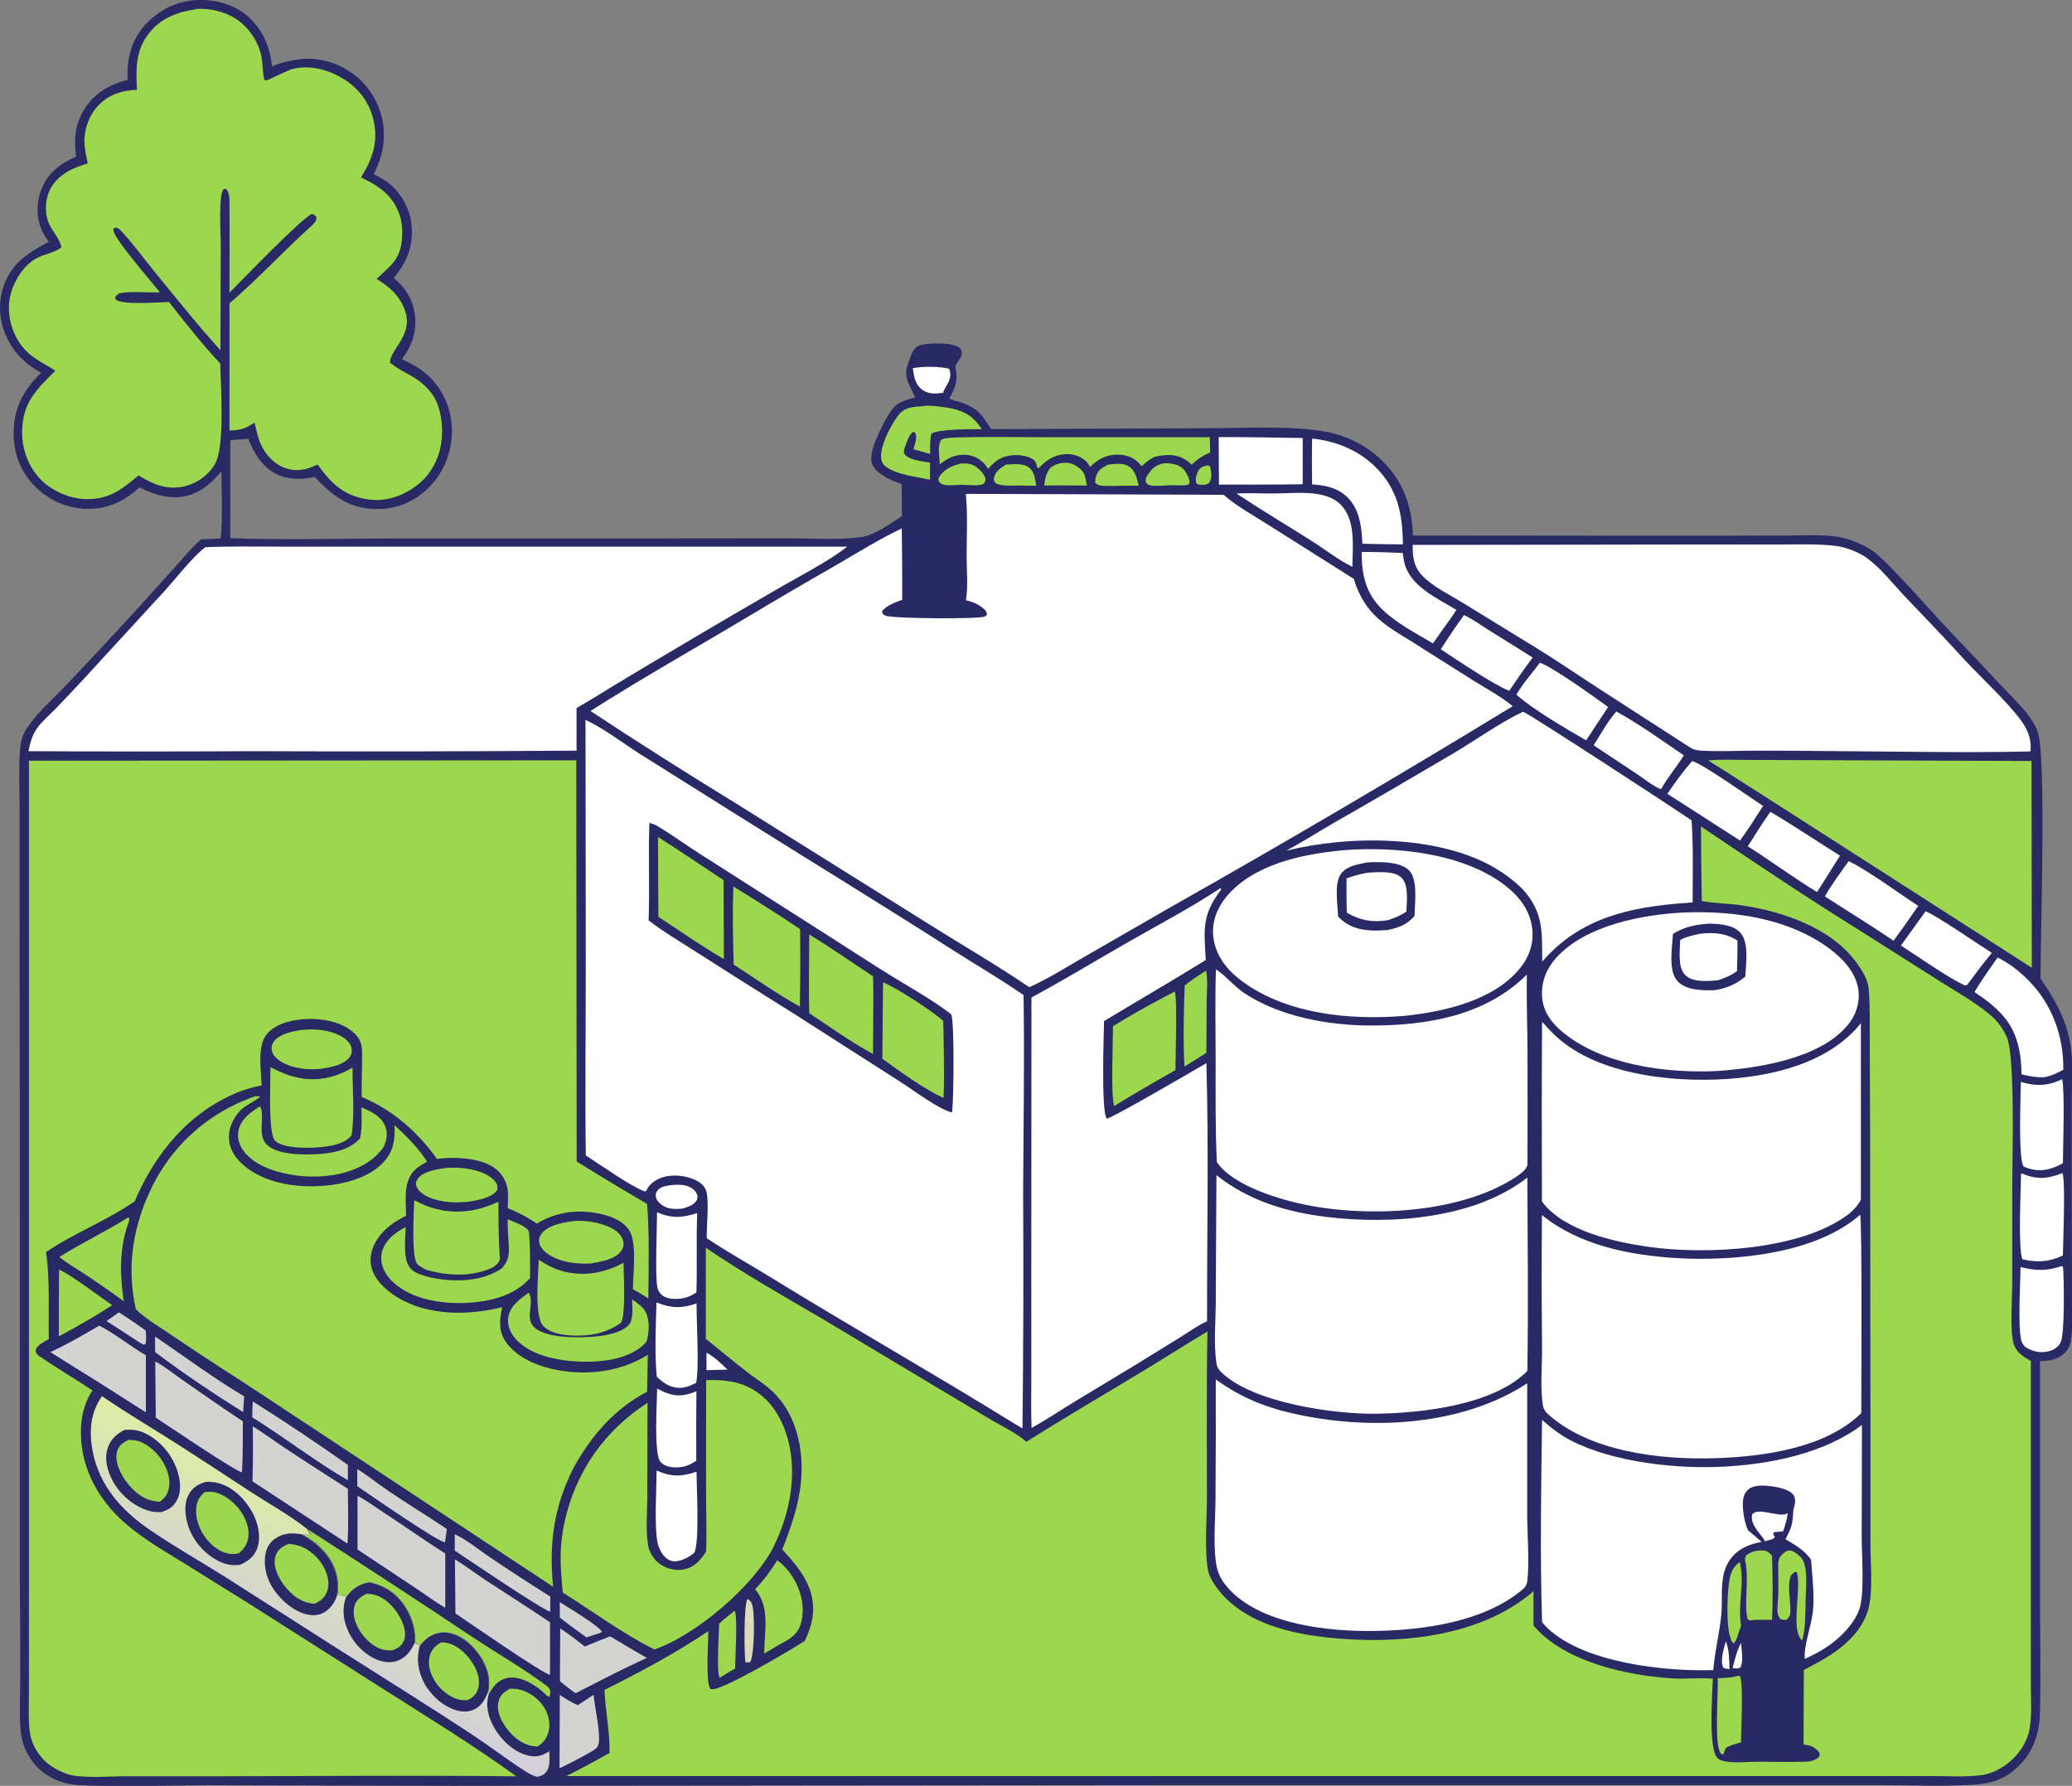
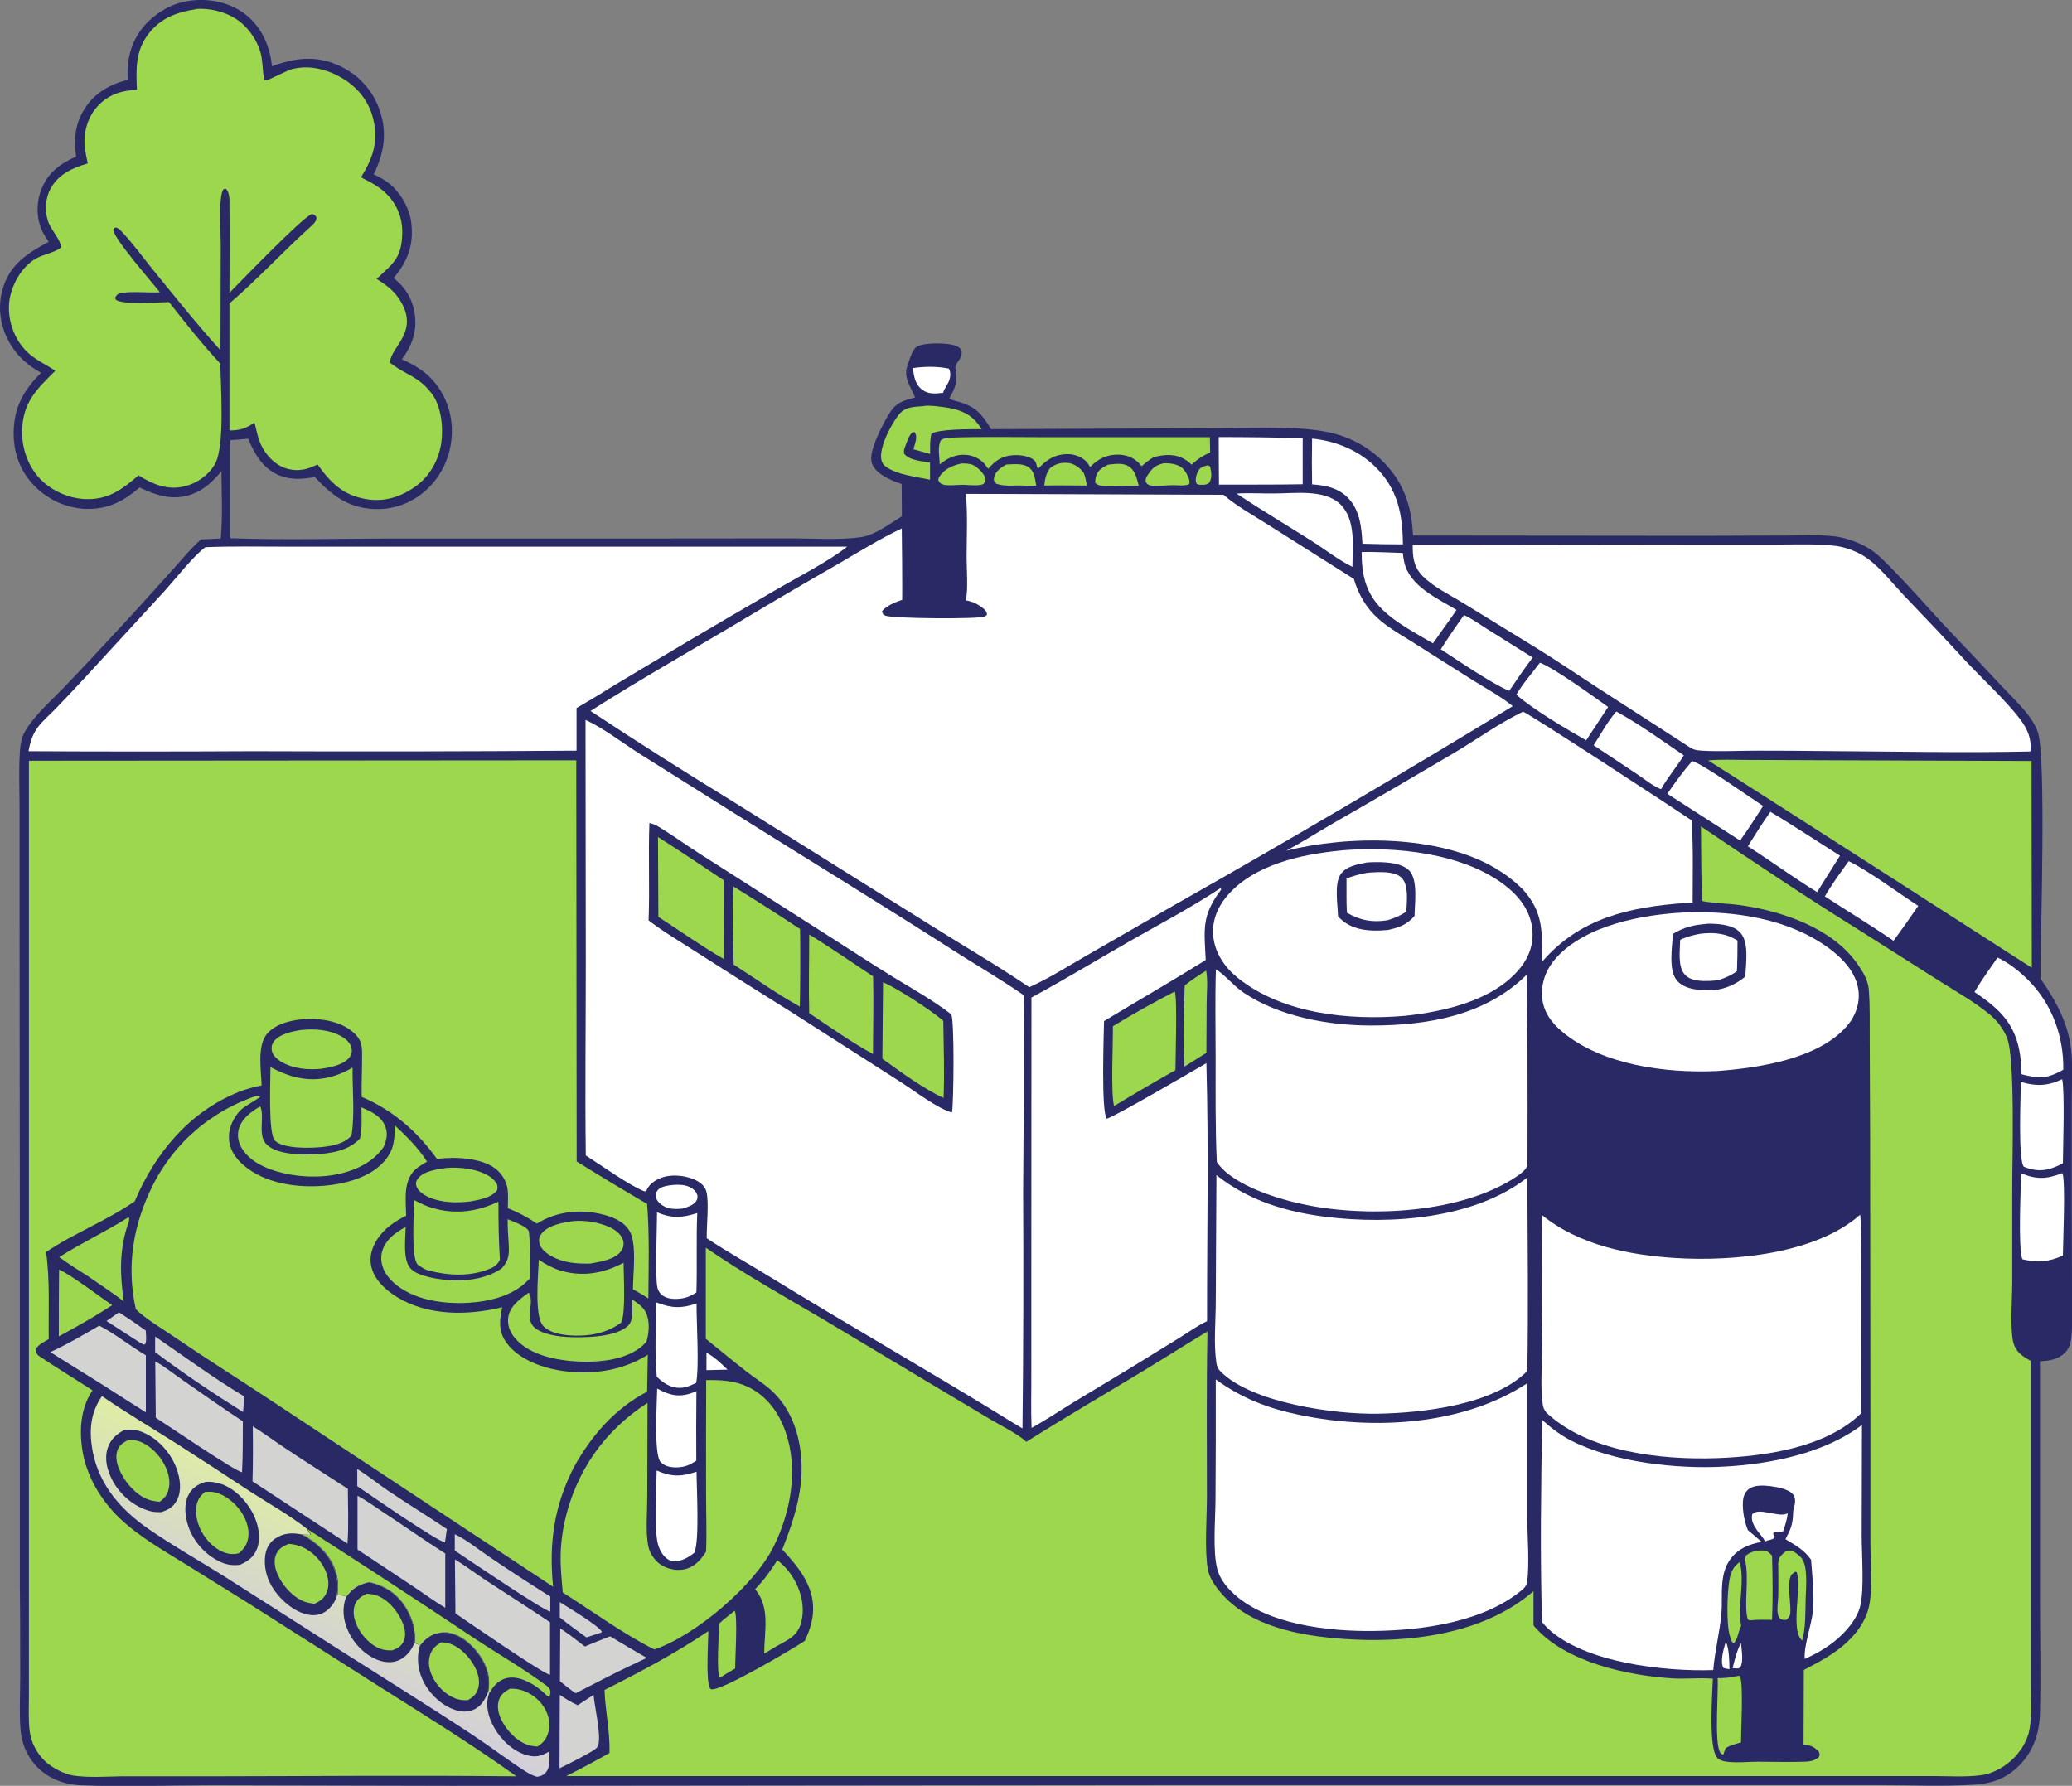
<svg xmlns="http://www.w3.org/2000/svg" id="b" viewBox="0 0 154.68 133.32">
  <rect x="0" y="0" width="154.68" height="133.32" fill="#808080" stroke="none" />
  <defs>
    <linearGradient id="d" x1="195.27" y1="-543.49" x2="166.97" y2="-600.65" gradientTransform="translate(-6.55 22.03) scale(.17 -.17)" gradientUnits="userSpaceOnUse">
      <stop offset="0" stop-color="#ddeba7" />
      <stop offset="1" stop-color="#d2cddd" />
    </linearGradient>
  </defs>
  <g id="c">
    <path d="M9.54,5.96c-.1-1.42.21-2.76,1.11-3.89.06-.07.12-.14.18-.21.06-.07.12-.14.19-.2.06-.07.13-.13.2-.19.07-.06.14-.12.21-.18.07-.06.14-.12.21-.17.07-.06.15-.11.22-.16.08-.05.15-.1.23-.15.08-.05.16-.09.24-.14.08-.04.16-.09.24-.13.08-.04.17-.08.25-.11.08-.04.17-.07.25-.1.09-.03.17-.06.26-.09.09-.03.18-.05.26-.07.09-.02.18-.04.27-.06.09-.02.18-.03.27-.05.09-.01.18-.03.27-.03,1.42-.15,2.94.22,4.04,1.14,1.14.95,1.72,2.33,1.86,3.78,1.74-.64,3.3-.84,5.03-.04.09.04.17.08.26.13.08.04.17.09.25.14.08.05.16.1.24.15.08.05.16.11.24.16.08.06.15.11.23.17.07.06.15.12.22.19.07.06.14.13.21.2.07.07.13.14.2.21.06.07.13.14.19.22.06.07.12.15.18.23.06.08.11.15.16.23.05.08.1.16.15.24.05.08.1.16.14.25.04.08.09.17.13.26.04.09.08.17.11.26.04.09.07.18.1.27.59,1.71.33,3.21-.44,4.8.43.2.86.43,1.22.73.06.05.11.1.17.15.06.05.11.11.16.16.05.06.1.11.15.17.05.06.1.12.14.18.05.06.09.12.14.18.04.06.09.13.13.19.04.06.08.13.12.2.04.07.07.13.11.2.03.07.07.14.1.21.03.07.06.14.09.21.03.07.05.14.08.22.02.07.05.15.07.22.02.07.04.15.06.22.02.07.03.15.04.22.01.08.02.15.03.23,0,.08.02.15.02.23.12,1.51-.39,2.69-1.35,3.82.92.71,1.46,1.65,1.6,2.81.14,1.22-.25,2.29-.98,3.25.84.39,1.55.77,2.2,1.45,1.05,1.11,1.58,2.58,1.53,4.1-.05,1.58-.7,3.09-1.87,4.17-.07.06-.13.12-.2.18s-.14.12-.21.17c-.07.06-.15.11-.22.16-.07.05-.15.1-.23.15-.08.05-.16.09-.24.14-.08.04-.16.09-.24.13-.08.04-.16.08-.25.11s-.17.07-.25.1c-.09.03-.17.06-.26.09-.09.03-.17.05-.26.07-.09.02-.18.04-.27.06-.09.02-.18.03-.27.05-.09.01-.18.03-.27.03-.09,0-.18.02-.27.02-.09,0-.18,0-.27,0-.09,0-.18,0-.27,0-1.9-.09-3.14-1.05-4.38-2.39-.9.17-1.78.23-2.65-.12-1.21-.5-1.85-1.58-2.32-2.74-.45.05-.9.08-1.34.11v7.32c4,.14,8.05.03,12.06.02h19.07s10.75-.01,10.75-.01c1.65,0,3.58.14,5.2-.09,1.06-.15,2.16-1.01,3.06-1.56l-.02-2.41c-.36-.12-.72-.25-1.05-.43-.48-.26-1.05-.62-1.19-1.19-.22-.87.79-2.73,1.22-3.48.55-.96,1.01-1.08,2.03-1.36-.16-.33-.32-.66-.47-1-.19-.43-.29-.9-.11-1.35.15-.42.35-1.27.76-1.47.6-.29,2.31-.28,2.91-.01.17.08.33.18.37.37.08.37-.19.67-.38.96-.08.12-.05.08-.08.25.2.95.03,1.49-.45,2.31.18.15.43.19.66.25,1.33.39,1.74.9,2.46,2.06l16.16-.07c2.7,0,6.48-.23,9.02.3.18.04.36.08.53.13.18.05.35.1.52.16.17.06.34.13.51.2.17.07.33.15.5.23.16.08.32.17.48.27.16.09.31.19.46.3.15.1.3.21.44.33.14.11.28.23.42.36,1.69,1.57,2.37,3.47,2.45,5.73l21.31.02,6.53-.02c1.23,0,2.56-.09,3.78.08.92.13,2.2.64,2.91,1.23.19.16.38.33.56.5,1.79,1.75,3.43,3.69,5.15,5.5,1.19,1.24,2.36,2.48,3.53,3.74.68.72,1.42,1.44,2.05,2.21.33.41.62.87.81,1.36.68,1.76.2,15.65.22,18.46,1.28,1.84,2.24,3.66,2.34,5.95.05,1.14-.01,2.29-.01,3.43v7.69s.02,6.32.02,6.32c0,1.15.07,2.36-.06,3.5-.05.4-.18.74-.46,1.03-.51.52-1.18.62-1.87.64v17.73c0,2.82.07,5.66,0,8.49-.04,1.59-.5,2.97-1.67,4.08-.99.93-2.01,1.24-3.33,1.32-2.28.14-4.61.03-6.9.03h-13.81s-40.38,0-40.38,0l-52.45.05-17.88-.04c-3.26,0-6.56.13-9.81,0-1.3-.05-2.55-.53-3.43-1.52-.66-.74-1.03-1.69-1.1-2.67-.1-1.27-.02-2.6-.02-3.87,0-2.3,0-4.6-.03-6.9v-26.83s-.02-23.71-.02-23.71v-7.51c0-1.4-.07-2.84.03-4.23.06-.8.21-1.26.68-1.91.75-1.05,1.78-1.95,2.67-2.88,1.41-1.47,2.8-2.97,4.19-4.47,1.33-1.43,2.63-2.89,3.94-4.34.66-.73,1.29-1.52,2.04-2.17l1.47-.07c.15-1.65.06-3.36.05-5.02-.62.74-1.28,1.38-2.21,1.72-1.39.5-2.64.1-3.9-.51-1.12.97-2.23,1.58-3.74,1.6-.09,0-.19,0-.28,0-.09,0-.19,0-.28-.02-.09,0-.19-.02-.28-.03-.09-.01-.19-.03-.28-.05-.09-.02-.18-.04-.27-.06-.09-.02-.18-.05-.27-.07-.09-.03-.18-.06-.27-.09-.09-.03-.18-.06-.26-.1-.09-.04-.17-.07-.26-.11-.08-.04-.17-.08-.25-.13-.08-.04-.16-.09-.24-.14-.08-.05-.16-.1-.24-.15-.08-.05-.15-.11-.23-.16s-.15-.11-.22-.17c-.07-.06-.14-.12-.21-.18-.07-.06-.14-.13-.2-.19-1.1-1.08-1.63-2.48-1.62-4.02.01-1.88.73-3.19,2.05-4.49-.99-.54-1.81-1.26-2.36-2.25C0,24.35-.19,22.89.2,21.57c.55-1.86,1.85-2.66,3.44-3.52-.18-.25-.35-.51-.48-.79-.46-.97-.46-2.13-.07-3.12.5-1.27,1.4-1.91,2.59-2.45-.18-1.28-.08-2.42.62-3.54.74-1.2,1.91-1.86,3.24-2.19Z" style="fill:#282965;" />
    <path d="M129.97,122.66c.04.53.21,1.36-.06,1.84l-.19.06-.38-.02c.17-.66.31-1.28.63-1.89Z" style="fill:#fff;" />
    <path d="M128.84,122.54c.26.64.25,1.39.27,2.07-.16-.02-.3-.04-.45-.09-.28-.51.03-1.44.18-1.98Z" style="fill:#fff;" />
    <path d="M52.75,100.99c.59.32,1.09.8,1.56,1.26l-1.57.04v-1.3Z" style="fill:#fff;" />
-     <path d="M90.14,34.74c.12.02.05,0,.2.09.09.48.17.76-.06,1.21-.26.19-.42.15-.74.15l-.19-.06s-.03-.06-.05-.09c-.1-.29.04-.71.2-.96.15-.23.39-.27.64-.34Z" style="fill:#9dd74d;" />
-     <path d="M55.8,119.37c.17.1.28.2.34.38.23.66.19,3.7-.13,4.34l-.36.02c-.1-.65-.13-4.33.15-4.74Z" style="fill:#dadbb9;" />
+     <path d="M90.14,34.74c.12.02.05,0,.2.09.09.48.17.76-.06,1.21-.26.19-.42.15-.74.15l-.19-.06s-.03-.06-.05-.09c-.1-.29.04-.71.2-.96.15-.23.39-.27.64-.34" style="fill:#9dd74d;" />
    <path d="M8.88,97.97c.68.44,1.34.89,2,1.36.02.33.07.67-.02,1l-.12.06-.27-.14c-.84-.54-1.68-1.08-2.52-1.63.32-.21.62-.43.93-.65Z" style="fill:#d3d3d1;" />
    <path d="M41.79,119.61c.55.35,2.99,1.8,3.15,2.23l-.14.07c-.34.1-.68.22-1.02.33-.68-.48-1.34-.97-1.99-1.49v-1.14Z" style="fill:#d3d3d1;" />
    <path d="M131.78,115.08c-.15-.28-.39-.53-.58-.79-.27-.39-.49-.75-.4-1.23.43-.56,1.92.21,2.55-.04.04-.02.08-.03.11-.05-.06.5-.19.9-.35,1.36-.23.01-.45.03-.68.06l-.06.12.12.25c-.16.23-.46.17-.71.32Z" style="fill:#fff;" />
    <path d="M75.11,34.68c.51-.02,1.21-.11,1.65.18.47.31.5.89.6,1.4h-.78c-.71-.07-1.56.11-2.22-.16-.14-.17-.19-.2-.15-.44.09-.47.52-.76.9-.98Z" style="fill:#9dd74d;" />
    <path d="M86.81,34.59c.34-.02.65,0,.98.1.47.15.66.4.88.84.09.19.17.4.11.61-.32.16-.84.08-1.2.08-.53,0-1.11.09-1.62.03-.23-.03-.27-.08-.42-.24-.04-.22,0-.35.12-.52.33-.5.56-.75,1.16-.89Z" style="fill:#9dd74d;" />
    <path d="M78.36,34.97s.1-.08.15-.11c.05-.03.1-.07.16-.1.05-.03.11-.06.17-.08.06-.02.11-.04.17-.06.06-.02.12-.03.18-.04.06-.01.12-.02.18-.03.06,0,.12,0,.18,0,.06,0,.12,0,.18.01.42.04.85.33,1.11.66.2.27.22.71.3,1.03-1.06,0-2.13-.03-3.18,0,.04-.48.13-.88.41-1.28Z" style="fill:#9dd74d;" />
    <path d="M71.83,34.6c.28,0,.56,0,.82.12.32.15.84.65.91,1,.04.2-.02.24-.13.4-.32.19-1.15.08-1.54.07-.4,0-1.12.1-1.49-.02-.22-.07-.25-.14-.35-.32,0-.13.03-.2.11-.31.37-.56,1.05-.83,1.67-.95Z" style="fill:#9dd74d;" />
    <path d="M82.71,34.69c.48-.05,1.05-.15,1.49.09.55.29.66.93.81,1.48h-.99c-.54.01-1.09.03-1.63.01-.27-.01-.46-.04-.64-.24.02-.18.03-.36.09-.53.16-.44.47-.6.86-.8Z" style="fill:#9dd74d;" />
    <path d="M68.15,27.48c.85-.13,1.84-.14,2.69.04.14.26.12.58.03.85-.1.32-.39.64-.46.95-.53.08-1.11.12-1.56-.22-.53-.39-.63-1.01-.7-1.62Z" style="fill:#fff;" />
    <path d="M50.26,88.46c.42-.03.84-.02,1.23.16.3.14.47.33.58.64,0,.16,0,.27-.1.41-.23.34-.66.44-1.03.56-.34.03-.7.05-1.04-.04-.33-.09-.75-.36-.89-.68-.08-.19-.08-.39.03-.57.23-.39.83-.43,1.22-.48Z" style="fill:#fff;" />
    <path d="M129.13,122.1c-.26-.87-.19-3.21-.03-4.11.1-.6.28-1.03.78-1.38.39,1.57-.18,3.18.1,4.77l-.05.12c-.16.34-.23.94-.51,1.19-.18-.11-.22-.37-.28-.57Z" style="fill:#9dd74d;" />
    <path d="M54.85,120.25c.23.46.03,3.6.03,4.32-.4.21-.77.45-1.15.69-.26-.37-.06-3.39-.04-4.05.36-.35.78-.65,1.17-.97Z" style="fill:#9dd74d;" />
    <path d="M11.6,99.79c2.16,1.48,4.4,3.13,6.63,4.46l-.08,1.17c-2.22-1.39-4.48-2.9-6.57-4.48v-1.15Z" style="fill:#d3d3d1;" />
    <path d="M26.66,109.67c.8.48,1.56,1.11,2.34,1.64,1.44.97,2.92,1.87,4.36,2.84l-.14.99c-.49,0-5.72-3.62-6.55-4.19v-1.28Z" style="fill:#d3d3d1;" />
    <path d="M132.82,116.32c.21-.27.41-.54.77-.57.26-.02.66.32.83.49.58.57.4,2.25.38,3.03-.03.98.01,2.28-.26,3.2-.91-.72-.02-3.96-.41-5.1l-.11-.03-.28.21c-.36.61-.06,1.99-.08,2.72,0,.3-.07.44-.28.65-.24.03-.27.03-.49-.07-.1-.14-.16-.26-.18-.42-.06-.41.03-.86.04-1.28.02-.83,0-1.66,0-2.5l.08-.34Z" style="fill:#9dd74d;" />
-     <path d="M18.87,104.62c2.41,1.52,4.77,3.1,7.1,4.74v1.15c-2.45-1.42-4.72-3.2-7.14-4.7,0-.4.02-.79.04-1.19Z" style="fill:#d3d3d1;" />
    <path d="M33.96,114.54c.9.43,1.8,1.17,2.63,1.73,1.48,1,2.97,1.97,4.49,2.92v1.12c-.4.01-6.41-4.07-7.13-4.55v-1.22Z" style="fill:#d3d3d1;" />
    <path d="M129.64,125.13l.24-.02c.29.47.09,4.09.09,4.97-.39.11-.82.2-1.15.44-.06.16-.12.31-.17.47-.19-.06-.19-.06-.27-.23-.39-.81-.1-4.35-.15-5.48.46,0,.98-.03,1.42-.15Z" style="fill:#9dd74d;" />
    <path d="M130.26,116.42c.02-.11.05-.2.09-.3.36-.28.74-.37,1.19-.37.4,0,.48.12.75.39.04,1.59.07,3.2,0,4.79-.55,0-1.13-.03-1.68.04l-.13-.07c-.33-1.05.14-3.07-.22-4.48Z" style="fill:#9dd74d;" />
    <path d="M4.41,94.78c.87.38,3.06,2.04,3.97,2.66-.5.32-1,.63-1.5.93-.82.48-1.65.95-2.49,1.4,0-1.66,0-3.33.02-4.99Z" style="fill:#9dd74d;" />
    <path d="M90.04,72.46c.14.71.05,1.6.04,2.33l-.02,3.81-1.64,1.03c-.1-2-.05-4.07.02-6.06.51-.41,1.04-.76,1.59-1.1Z" style="fill:#9dd74d;" />
    <path d="M38.06,126.07c.21,0,.44,0,.65.05.77.15,1.52.7,1.92,1.36.31.5.48,1.18.33,1.76-.14.54-.37.85-.84,1.15-.15-.02-.31-.03-.46-.06-.85-.17-1.6-.88-2.04-1.59-.31-.5-.56-1.14-.4-1.74.13-.48.42-.69.83-.92Z" style="fill:#9dd74d;" />
    <path d="M41.8,126.54c.44.29.85.55,1.33.76l1.18-.77c.08.89.57,2.96.36,3.71-.07.26-.23.33-.44.48-.8.46-1.62.89-2.46,1.29l.02-5.46Z" style="fill:#d3d3d1;" />
    <path d="M33.3,87.19c.54-.04,1.11-.02,1.65.07.7.11,1.69.42,2.09,1.05.12.19.11.31.08.53-.39.57-1.34.73-1.98.85-1.01.13-2.18.11-3.13-.31-.36-.16-.85-.47-.94-.89-.05-.22.02-.36.15-.53.39-.52,1.47-.69,2.08-.76Z" style="fill:#9dd74d;" />
    <path d="M22.57,76.89c.93-.1,1.98-.01,2.81.42.35.18.78.51.86.92.05.24.02.45-.11.65-.41.62-1.45.8-2.14.91-.99.1-2.1,0-2.97-.51-.31-.18-.68-.49-.73-.87-.04-.24,0-.44.14-.64.41-.59,1.46-.79,2.13-.89Z" style="fill:#9dd74d;" />
    <path d="M9.59,90.87c.16.15-.08.61-.13.8-.56,1.86-.49,3.59-.22,5.48-.88-.66-1.8-1.27-2.71-1.9-.72-.45-1.43-.9-2.11-1.4,1.68-1.07,3.49-1.91,5.18-2.98Z" style="fill:#9dd74d;" />
    <path d="M58.03,116.49c.46.32.88.81,1.17,1.29.61.98.91,2.21.61,3.35-.27,1.03-1.01,1.3-1.86,1.78l-.9.54c0-1.66.48-3.42-.68-4.81.65-.66,1.16-1.37,1.65-2.15Z" style="fill:#9dd74d;" />
    <path d="M49.05,103.66c.24.12.5.26.76.35.79.29,1.43.17,2.18-.15-.02,1.73-.02,3.46-.01,5.19-.51.33-.87.49-1.49.5-.42,0-.89-.08-1.18-.41-.52-.59-.26-4.53-.25-5.49Z" style="fill:#fff;" />
    <path d="M42.79,91.16c.88-.08,1.97.09,2.77.48.4.2.82.5.95.95.08.27.04.53-.11.76-.45.69-1.57.84-2.32.98-1.02.03-2.04-.05-2.95-.57-.35-.2-.8-.55-.87-.98-.04-.24-.01-.43.13-.63.48-.69,1.63-.88,2.41-.99Z" style="fill:#9dd74d;" />
    <path d="M41.81,121.56c.64.42,1.25.89,1.85,1.36.62-.27,1.26-.51,1.89-.76.9.55,1.81,1.08,2.73,1.61l-1.2.57c-1.39.65-2.74,1.38-4.11,2.07-.41-.27-.79-.6-1.17-.9l.02-3.95Z" style="fill:#d3d3d1;" />
    <path d="M49,97.23c1.11.44,1.88.47,3,.08-.01,1.46.21,4.7-.03,5.93-.41.19-.77.37-1.23.37-.7,0-1.22-.36-1.71-.83-.17-1.79-.07-3.74-.02-5.54Z" style="fill:#fff;" />
    <path d="M49.05,90.5c1.09.48,1.89.42,3,.06-.08,1.97,0,3.94-.06,5.92-.46.32-.89.47-1.45.49-.42.02-.89-.05-1.2-.36-.13-.14-.21-.28-.26-.47-.19-.79-.03-4.58-.03-5.64Z" style="fill:#fff;" />
    <path d="M49.02,109.78c1.11.49,1.86.47,2.98.09,0,1.2.23,5.15-.16,6.04-.37.32-.92.63-1.43.65-.33.01-.59-.13-.81-.37-.25-.27-.42-.63-.5-.98-.27-1.19-.09-4.06-.08-5.41Z" style="fill:#fff;" />
-     <path d="M143.74,68.03c.76.27,4.06,2.55,4.96,3.11-.65.76-1.24,1.58-1.84,2.38l-.15.05c-.99-.38-3.78-2.33-4.8-2.98l1.84-2.56Z" style="fill:#fff;" />
    <path d="M109.29,45.92c.62.28,1.21.72,1.79,1.08l3.34,2.09c-.62.8-1.18,1.65-1.75,2.48-1.11-.41-3.99-2.36-5.11-3.1.55-.86,1.13-1.72,1.73-2.55Z" style="fill:#fff;" />
    <path d="M120.65,53.11c1.75.96,3.4,2.16,5.05,3.28-.53.87-1.2,1.63-1.7,2.53-.62-.24-1.29-.8-1.85-1.17l-3.18-2.11c.54-.84,1.03-1.77,1.69-2.52Z" style="fill:#fff;" />
    <path d="M68.94,30.32c.34-.11,1.75.09,2.13.18,1.04.23,1.65.65,2.22,1.54-.76,0-3.2-.02-3.76.34-.12.49-.09,1.01-.09,1.51l-1.25-.35c.07-.24.15-.49.19-.73.03-.21.02-.38-.11-.56l-.16.03c-.29.28-.38.65-.52,1.01-.08.21-.13.34-.1.56.35.53,1.35.57,1.94.69v1.27c-1-.21-2.51-.37-3.32-.99-.21-.16-.3-.35-.33-.61-.1-.92.77-2.58,1.34-3.28.47-.57,1.14-.56,1.82-.61Z" style="fill:#9dd74d;" />
    <path d="M114.95,49.47c1.09.41,4.03,2.54,5.1,3.31l-1.64,2.49c-1.5-.86-3.96-2.3-5.21-3.41.48-.83,1.18-1.61,1.76-2.39Z" style="fill:#fff;" />
-     <path d="M153.94,94.52l.07.08c.08.85.13,5.01-.17,5.6-.18.35-.48.57-.86.67-.69.18-1.24.03-1.82-.33-.12-.16-.24-.32-.28-.52-.24-1.18-.06-4.09-.04-5.43,1.14.3,1.98.3,3.1-.08Z" style="fill:#fff;" />
    <path d="M132.17,60.61c1.76,1.04,3.46,2.19,5.19,3.27l-1.71,2.72c-1.75-1.07-3.43-2.31-5.17-3.42.54-.87,1.09-1.73,1.68-2.57Z" style="fill:#fff;" />
    <path d="M153.91,87.59h.06c.24.63.04,5.15.03,6.14-1.04.49-1.93.54-3.03.28-.32-.9-.11-5.16-.09-6.42,1.13.47,1.91.45,3.04,0Z" style="fill:#fff;" />
    <path d="M138.01,64.29c1.51.74,3.72,2.38,5.19,3.34-.6.88-1.21,1.74-1.84,2.6-1.68-1.14-3.42-2.2-5.13-3.31.53-.92,1.16-1.77,1.78-2.63Z" style="fill:#fff;" />
    <path d="M153.95,80.58c.2.94.06,5.07.05,6.26-.2.11-.4.21-.61.29-.8.33-1.52.3-2.31-.03-.44-.56-.22-5.34-.22-6.33,1.13.34,2.02.31,3.08-.2Z" style="fill:#fff;" />
    <path d="M126.33,56.82c.71.16,4.4,2.77,5.29,3.35-.56.87-1.11,1.74-1.72,2.58l-5.43-3.49c.58-.84,1.18-1.68,1.85-2.44Z" style="fill:#fff;" />
    <path d="M90.98,32.63c2.09,0,4.18.03,6.27.07v3.45c-2.08.04-4.17.02-6.25.03-.02-1.18-.01-2.36-.02-3.54Z" style="fill:#fff;" />
    <path d="M92.31,36.85c.09,0,.18-.01.27-.02.85-.03,1.71.02,2.55.01,1.5,0,3.76-.34,4.93.81,1.18,1.15.91,3.17.9,4.67-1.04-.51-2.02-1.29-3-1.91-1.88-1.19-3.79-2.33-5.65-3.56Z" style="fill:#fff;" />
    <path d="M7.41,98.97c1.07.52,2.37,1.57,3.48,2.21v4.26c-.74-.47-1.49-.94-2.23-1.42-1.62-1.05-3.28-2.04-4.9-3.08,1.25-.57,2.47-1.29,3.66-1.98Z" style="fill:#d3d3d1;" />
    <path d="M39.48,96.52c.44.72-.3,1.85.36,2.53.57.57,1.86.74,2.64.77,1.18.05,3.53.02,4.43-.87.41-.41.28-1.39.28-1.94.39.27.8.53,1.02.96.31.63.26,1.55.04,2.21-.14.15-.3.31-.46.43-1.46,1.12-3.94,1.17-5.68.94-1.34-.18-2.95-.66-3.79-1.81-.31-.42-.46-.92-.37-1.44.16-.85.88-1.32,1.52-1.8Z" style="fill:#9dd74d;" />
    <path d="M19.42,82.6c.23.38.1,1.26.11,1.73.02.45.08.86.44,1.17.81.71,2.52.71,3.54.67,1.19-.05,2.51-.26,3.36-1.17.18-.74.12-1.57.11-2.33.69.29,1.44.63,1.76,1.37.24.56.13,1.05-.1,1.59-.29.4-.61.74-1.02,1.03-1.67,1.18-4.03,1.37-5.99,1.02-1.26-.23-2.8-.75-3.53-1.88-.28-.43-.41-.94-.29-1.45.21-.84.92-1.34,1.62-1.76Z" style="fill:#9dd74d;" />
    <path d="M22.88,114.11c4.19,2.69,8.35,5.41,12.49,8.17,1.8,1.19,3.71,2.29,5.44,3.57.12.09.24.23.27.37.04.15-.03.32-.06.46-.19-.07-.22-.11-.36-.25-.64-.61-1.66-1.25-2.57-1.19-.45.03-.89.26-1.18.61-.13.15-.24.32-.33.49l-.15.04c.07-.3.1-.63.08-.94-.06-1.05-.73-2.11-1.51-2.79-.55-.48-1.26-.86-2.01-.79-.71.07-1.18.43-1.61.97-.12-.07-.27-.12-.41-.17.09-.91-.18-1.85-.65-2.62-.64-1.06-1.54-1.65-2.73-1.94-.81.19-1.2.43-1.71,1.09-.24-.08-.43-.1-.69-.1.02-.14.04-.29.05-.43,0-.15,0-.29,0-.44,0-.15-.03-.29-.05-.43-.03-.14-.06-.28-.1-.42-.4-1.31-1.37-2.19-2.52-2.83.22,0,.44.03.66.05-.1-.17-.2-.32-.31-.48Z" style="fill:#9dd74d;" />
    <path d="M101.65,41.21c1.02-.02,2.05.04,3.07.07.03.23.06.47.11.69.41,1.8,2.47,2.7,3.9,3.56-.31.48-.65.94-.98,1.4-.25.37-.52.73-.78,1.1-1.26-.75-2.74-1.51-3.79-2.54-1.25-1.23-1.53-2.61-1.53-4.3Z" style="fill:#fff;" />
    <path d="M11.59,101.64c.71.37,1.39.94,2.06,1.4,1.48,1.04,2.97,2.07,4.48,3.07,0,1.27,0,2.53-.06,3.8-.38.02-5.67-3.58-6.44-4.07l-.04-4.21Z" style="fill:#d3d3d1;" />
    <path d="M26.69,111.67c.66.34,1.29.81,1.91,1.22,1.56,1.02,3.07,2.09,4.64,3.09v4.05c-.71-.41-1.4-.93-2.09-1.39l-4.46-2.96c0-1.33,0-2.67,0-4Z" style="fill:#d3d3d1;" />
    <path d="M37.89,91.02c.37.16,1.37.5,1.57.86.12.21.12,3.17.11,3.54-1.14,1.29-2.94,1.74-4.6,1.84-1.87.11-4.14-.2-5.58-1.5-.5-.45-.9-1.05-.93-1.75-.03-.6.24-1.13.64-1.56.34-.36.75-.61,1.18-.85,0,.85-.24,2.47.39,3.12.17.18.43.33.66.4.32.13.66.22,1,.29,1.68.32,3.68.27,5.13-.72.55-.62.56-1.08.51-1.89-.04-.6-.08-1.18-.07-1.79Z" style="fill:#9dd74d;" />
    <path d="M87.7,74.02c.2.47.05,5.03.05,5.87-1.54.87-3.07,1.76-4.58,2.68-.26-.9-.07-4.77-.09-5.96,1.51-.92,3.05-1.78,4.62-2.59Z" style="fill:#9dd74d;" />
    <path d="M33.96,116.42c.82.49,1.59,1.09,2.39,1.61,1.57,1.03,3.15,2.03,4.71,3.08v3.92c-.44-.01-6.2-4-7.06-4.58l-.04-4.04Z" style="fill:#d3d3d1;" />
    <path d="M97.95,32.74c1.76.18,3.47.87,4.74,2.13,1.66,1.65,2.02,3.52,2.04,5.77-1.01,0-2.01-.02-3.02-.05-.07-1.16-.16-2.35-.95-3.28-.74-.86-1.74-1.08-2.81-1.15-.02-1.14-.02-2.28,0-3.42Z" style="fill:#fff;" />
    <path d="M149.13,71.49c.85.4,1.72,1.09,2.37,1.77,1.72,1.77,2.57,4.16,2.53,6.6-.47.27-.93.47-1.47.57-.58,0-1.09-.08-1.65-.23-.01-.63-.05-1.26-.18-1.87-.42-2.08-1.64-3.13-3.33-4.27.52-.89,1.14-1.73,1.72-2.57Z" style="fill:#fff;" />
    <path d="M18.87,106.48c.84.52,1.64,1.12,2.46,1.66,1.53,1.02,3.09,2.01,4.64,3.01,0,1.35.07,2.74-.03,4.09l-7.09-4.65c.04-1.37.04-2.74.02-4.11Z" style="fill:#d3d3d1;" />
    <path d="M40.23,94.05c.5.33.99.61,1.57.79,1.65.51,3.26.23,4.75-.57,0,.88.18,3.8-.18,4.47-.9.67-1.97.95-3.09.97-.83.02-2.1-.07-2.71-.7-.71-.73-.38-3.86-.35-4.96Z" style="fill:#9dd74d;" />
    <path d="M30.93,89.6c.33.17.67.34,1.02.47,1.82.64,3.54.45,5.26-.36,0,1.44.01,2.87.11,4.31-.1.29-.28.41-.51.59-1.56.74-3.36.65-4.99.19-.21-.11-.46-.24-.64-.4-.51-.47-.27-3.96-.26-4.79Z" style="fill:#9dd74d;" />
    <path d="M71,32.67c2.33-.08,4.68-.03,7.02-.03h12.3s.02,1.14.02,1.14c-.55.24-.95.5-1.38.91-.15-.15-.3-.27-.48-.38-.73-.45-1.53-.39-2.33-.19-.36.19-.63.43-.93.69-.05-.08-.11-.15-.18-.22-.41-.44-.97-.64-1.56-.65-.88-.01-1.5.32-2.1.92-.1-.16-.19-.31-.32-.44-.37-.35-.93-.54-1.44-.52-.83.03-1.43.38-1.99.96l-.09.09-.11-.05c-.04-.15-.08-.4-.19-.51-.35-.35-1.12-.44-1.58-.41-.87.06-1.34.39-1.89,1.02-.08-.11-.17-.23-.25-.34-.34-.41-.85-.65-1.37-.7-.78-.07-1.41.23-2,.71,0-.6-.19-1.26.09-1.81.27-.18.47-.15.78-.17Z" style="fill:#9dd74d;" />
    <path d="M20.2,79.67c.6.31,1.16.57,1.82.73,1.53.39,2.96.09,4.3-.7-.02,1.61.18,3.51-.08,5.07-.51.61-1.43.78-2.19.86-.85.09-2.88.15-3.52-.47-.53-.51-.33-4.55-.34-5.49Z" style="fill:#9dd74d;" />
    <path d="M127.51,56.77c.92-.09,1.88-.04,2.8-.04l4.77.02,16.58.06.02,15.44s-21.63-13.9-24.16-15.48Z" style="fill:#9dd74d;" />
    <path d="M52.69,103.03c1.09-.01,2.1.02,3.11.49,1.45.68,2.35,1.93,2.86,3.42.95,2.77.37,5.94-.9,8.51-1.44,2.9-5.8,6.63-8.91,7.69-2.28-1.13-4.68-2.89-6.84-4.25-.06-.68-.12-1.36-.15-2.04-.02-.54-.01-1.07.04-1.61.05-.54.13-1.07.24-1.59.83-3.77,2.97-6.84,6.2-8.92l-.02,7.06c0,1.13-.13,2.45.06,3.56.01.07.03.14.05.21.02.07.04.14.07.21.03.07.06.14.09.2.03.07.07.13.11.19.04.06.08.12.13.18.05.06.09.11.14.17.05.05.1.1.16.15.06.05.11.09.17.13.06.04.13.08.2.12.07.04.14.07.21.1.07.03.14.06.22.08.07.02.15.04.23.06.08.02.15.03.23.04.08,0,.16.01.23.01.08,0,.16,0,.23-.01.08,0,.15-.02.23-.03.76-.16,1.23-.7,1.63-1.32.06-1.46,0-2.94,0-4.4-.01-2.8,0-5.6.01-8.4Z" style="fill:#9dd74d;" />
    <path d="M7.63,104.24c1.82,1.25,3.74,2.38,5.61,3.57,1.85,1.19,3.69,2.39,5.53,3.6,1.36.88,2.84,1.7,4.11,2.7.11.16.22.32.31.48-.22-.02-.44-.05-.66-.05,1.15.64,2.12,1.52,2.52,2.83.04.14.08.28.1.42.03.14.04.29.05.43,0,.15.01.29,0,.44,0,.15-.02.29-.05.43.25,0,.45.02.69.1.51-.66.9-.9,1.71-1.09,1.19.28,2.09.87,2.73,1.94.47.77.74,1.71.65,2.62.13.05.28.1.41.17.43-.54.9-.91,1.61-.97.75-.07,1.46.31,2.01.79.78.68,1.45,1.74,1.51,2.79.02.3-.02.64-.08.94l.15-.04s-.04.1-.05.15c-.28.85-.02,1.75.41,2.5.52.91,1.42,1.78,2.46,2.05.67.18,1.07.05,1.65-.29,0,.45.08,1.06-.18,1.46-.2.3-.4.37-.73.44-.31-.08-.58-.23-.86-.4-1.32-.84-2.57-1.81-3.87-2.67-3.27-2.16-6.61-4.23-9.92-6.34l-8.73-5.57c-1.84-1.15-3.74-2.23-5.54-3.46-2.11-1.44-3.79-3.32-4.27-5.9-.27-1.48-.17-2.82.7-4.08Z" style="fill:url(#d);" />
    <path d="M25.85,119.21c.51-.66.9-.9,1.71-1.09,1.19.28,2.09.87,2.73,1.94.47.77.74,1.71.65,2.62-.22.49-.55.94-1.03,1.2-.51.28-1.11.26-1.64.07-1-.36-1.85-1.23-2.28-2.19-.38-.83-.47-1.68-.15-2.55Z" style="fill:#282965;" />
    <path d="M27.35,118.98c.24.01.49.04.71.11.87.28,1.57,1.12,1.94,1.93.2.46.35,1.01.14,1.49-.18.4-.46.55-.86.7-.18,0-.36,0-.54-.03-.75-.11-1.45-.76-1.85-1.38-.35-.55-.61-1.24-.43-1.89.13-.49.47-.7.89-.92Z" style="fill:#9dd74d;" />
    <path d="M31.35,122.85c.43-.54.9-.91,1.61-.97.75-.07,1.46.31,2.01.79.78.68,1.45,1.74,1.51,2.79.02.3-.02.64-.08.94-.21.48-.41.87-.87,1.15-.46.27-.98.28-1.47.13-.99-.29-1.89-1.11-2.38-2.01-.47-.86-.62-1.88-.33-2.82Z" style="fill:#282965;" />
    <path d="M32.92,122.61c.19,0,.38.02.57.07.84.24,1.57,1.02,1.96,1.77.26.51.42,1.12.22,1.68-.14.4-.4.61-.76.8-.21,0-.43,0-.63-.05-.72-.15-1.4-.74-1.79-1.34-.34-.52-.57-1.2-.43-1.82.12-.55.4-.83.87-1.11Z" style="fill:#9dd74d;" />
    <path d="M25.16,119.1c-.11.39-.3.7-.58.98-.36.35-.76.52-1.26.5-1.01-.05-1.98-.79-2.61-1.55-.67-.8-1.03-1.8-.92-2.84.06-.52.27-.97.7-1.29.64-.46,1.29-.49,2.03-.35,1.15.64,2.12,1.52,2.52,2.83.04.14.08.28.1.42.03.14.04.29.05.43,0,.15.01.29,0,.44,0,.15-.02.29-.05.43Z" style="fill:#282965;" />
    <path d="M21.55,115.26c.24.01.5.06.73.13.82.25,1.57.94,1.94,1.7.26.53.41,1.18.19,1.74-.19.48-.48.69-.93.9-.21-.02-.43-.06-.64-.12-.88-.28-1.67-1.14-2.06-1.95-.23-.47-.38-1.05-.19-1.56.18-.48.51-.65.95-.84Z" style="fill:#9dd74d;" />
    <path d="M9.29,106.75c.53-.04.96-.01,1.45.21,1.13.51,2.03,1.54,2.45,2.7.26.71.39,1.62.03,2.32-.28.53-.63.73-1.19.91-.29,0-.56,0-.84-.08-1.18-.32-2.23-1.22-2.8-2.3-.38-.72-.61-1.57-.36-2.37.21-.67.65-1.07,1.26-1.39Z" style="fill:#282965;" />
    <path d="M9.56,107.5c.16,0,.31,0,.47.02.75.1,1.44.68,1.89,1.26.46.61.83,1.45.7,2.24-.08.5-.28.8-.69,1.09h-.1c-.17-.03-.34-.04-.5-.08-.89-.22-1.66-.98-2.12-1.74-.34-.57-.66-1.29-.46-1.96.13-.44.43-.62.81-.82Z" style="fill:#9dd74d;" />
    <path d="M15.32,110.63c.44-.03.85.03,1.26.18,1.06.4,1.95,1.38,2.41,2.41.32.73.5,1.65.19,2.42-.25.62-.67.91-1.26,1.18-.58.07-1.03,0-1.56-.26-1.05-.51-1.91-1.48-2.29-2.58-.25-.73-.37-1.66,0-2.37.28-.54.69-.8,1.26-.97Z" style="fill:#282965;" />
    <path d="M15.26,111.39c.13-.02.27-.02.41-.02.74,0,1.47.51,1.96,1.03.54.58.96,1.38.92,2.2-.03.6-.27.96-.7,1.35-.16.05-.31.07-.48.07-.66,0-1.3-.42-1.74-.88-.61-.64-1.03-1.55-.99-2.45.02-.57.22-.93.64-1.3Z" style="fill:#9dd74d;" />
    <path d="M125.75,68.12c3.71-.14,7.8.44,10.85,2.72,1.01.76,1.98,1.8,2.14,3.11.11.96-.21,1.89-.83,2.61-2.12,2.51-6.69,3.18-9.76,3.4-3.79.17-8.53-.44-11.52-2.93-.83-.69-1.44-1.53-1.51-2.63-.07-1.1.33-2.09,1.06-2.9,2.21-2.44,6.44-3.23,9.57-3.38Z" style="fill:#fff;" />
    <path d="M127.44,68.96c.11,0,.21,0,.32,0,.72.02,1.66.11,2.17.68.66.74.4,2.33.36,3.27-.73.59-1.44.9-2.37,1.02h-.09c-.85.01-1.97-.02-2.59-.67-.73-.76-.4-2.58-.35-3.54.83-.51,1.59-.68,2.54-.75Z" style="fill:#282965;" />
    <path d="M126.93,69.71c1-.12,1.91-.05,2.78.51,0,.76-.01,1.52-.04,2.28-.43.32-.87.5-1.38.67-.21.03-.42.05-.63.06-.61.02-1.4.03-1.86-.45-.58-.59-.38-1.85-.37-2.61.48-.24.97-.36,1.49-.46Z" style="fill:#fff;" />
    <path d="M113.69,53.13c.33.06,11.33,7.25,12.59,8.11.14,2.03.08,4.1.08,6.13l-.52.04c-4.16.3-7.88,1.1-10.71,4.38-.02-2.24.12-3.66-1.47-5.42-.31-.3-.63-.58-.97-.84-.34-.26-.7-.5-1.07-.72-4.23-2.5-10.95-2.46-15.6-1.3,1.23-.66,2.4-1.41,3.61-2.11,2.99-1.71,5.96-3.44,8.92-5.19,1.71-1.02,3.34-2.2,5.13-3.07Z" style="fill:#fff;" />
    <path d="M100.16,63.48s.03,0,.05,0c3.92-.32,9.06.19,12.21,2.67,1.03.81,1.84,1.88,1.97,3.23.11,1.06-.23,2.05-.89,2.87-1.96,2.45-5.7,3.28-8.65,3.59-4.13.35-9.1-.14-12.45-2.84-.97-.78-1.71-1.86-1.83-3.13-.1-1.08.3-2.1.98-2.92,2.01-2.42,5.63-3.18,8.6-3.46Z" style="fill:#fff;" />
    <path d="M101.99,64.39c.12,0,.24-.02.36-.02.84-.03,2.23-.02,2.85.62.67.7.41,2.46.4,3.39-.58.66-1.16.87-2,1.05-.36.03-.72.05-1.08.04-1.03-.03-1.91-.28-2.63-1.05-.03-.85-.28-2.39.16-3.1.4-.65,1.25-.78,1.94-.92Z" style="fill:#282965;" />
    <path d="M102.05,65.16c.07,0,.14-.01.21-.02.68-.04,1.85-.13,2.37.39.56.55.38,1.79.36,2.52-.44.31-.89.49-1.4.65-1.14.18-2.04.02-3.04-.56-.05-.85-.02-1.71-.03-2.56.5-.19,1-.32,1.53-.42Z" style="fill:#fff;" />
    <path d="M115.13,106.01c.68.61,1.35,1.12,2.16,1.54,3.16,1.62,7.91,2.14,11.44,1.94,3.46-.19,7.47-.99,10.27-3.11l-.02,8.25c0,1.42.2,4.04-.11,5.28-.19.78-.77,1.54-1.34,2.1-.79.8-1.78,1.38-2.8,1.84-.09-.93.48-2.47.6-3.49.14-1.23-.04-2.67-.13-3.92-.51-.73-1.16-1.08-1.91-1.53l.21-.42c.3-.58.35-1.06.37-1.71.09-.36.24-.78.04-1.13-.27-.47-1.24-.64-1.74-.7-.5-.06-1.24-.11-1.65.24-.3.26-.39.59-.41.97-.03.64.12,1.49.38,2.08.34.29.69.57,1.02.87-.93.17-1.77.5-2.34,1.3-.29.4-.46.86-.54,1.35-.16.9-.04,1.86-.13,2.77-.13,1.39-.49,2.75-.6,4.15-3.65.12-9.63-.54-12.36-3.12-.15-.14-.28-.3-.42-.46-.16-5-.07-10.07,0-15.08Z" style="fill:#fff;" />
-     <path d="M115.13,76.31c.09.07.06.04.13.12.39.45.79.86,1.25,1.24,3.32,2.74,9.11,3.23,13.26,2.81,3.34-.34,6.96-1.38,9.15-4.09v12.9s0,.27,0,.27c-.22.43-.55.79-.93,1.09-3.54,2.7-10.68,3.04-14.95,2.43-2.54-.37-6.29-1.18-7.93-3.38-.02-4.46-.02-8.92.01-13.38Z" style="fill:#fff;" />
    <path d="M90.76,72.36c.67.4,1.34,1.25,2.07,1.74,2.67,1.8,6.36,2.46,9.52,2.46,4.21,0,8.54-.73,11.63-3.8-.03,1.87.04,3.74.05,5.61.01,2.8.01,5.6,0,8.4,0,.08,0,.15-.01.23-.08.33-.54.66-.81.84-4.08,2.73-10.92,3.07-15.67,2.12-1.97-.39-5.53-1.44-6.7-3.21-.12-2.56-.09-5.13-.09-7.69,0-2.23-.05-4.47.02-6.69Z" style="fill:#fff;" />
    <path d="M90.81,87.73c2.39,1.9,5.2,2.75,8.21,3.12,4.83.59,11.07.14,15-2.94.02,4.81.08,9.63,0,14.44-2.5,2.53-7.77,3.13-11.17,3.19-3.21.06-9.37-.8-11.71-3.13-.19-.19-.29-.37-.33-.64-.22-1.47-.05-3.15-.05-4.64l.05-9.41Z" style="fill:#fff;" />
    <path d="M138.86,90.7c.16.17.09,13.29.09,14.8-2.66,2.6-7.23,3.23-10.8,3.36-4.14.14-9.55-.45-12.7-3.39-.13-.17-.23-.33-.27-.55-.21-1.34-.05-3.03-.06-4.42-.04-3.26-.04-6.53-.01-9.79,2.77,2.25,6.53,3,10.01,3.21,4.29.26,10.43-.3,13.74-3.23Z" style="fill:#fff;" />
    <path d="M90.77,102.99c1.96,1.41,3.88,2.15,6.24,2.64,5.52,1.15,12.2.79,17-2.36v10.08c.02,1.45.17,3.35,0,4.74-.03.21-.12.33-.25.49-2.88,2.51-7.54,3.14-11.25,3.18-3.32.04-8.08-.47-10.57-2.93-.46-.45-.89-1.03-1.06-1.66-.36-1.37-.15-3.7-.14-5.16.02-3.01.03-6.02.02-9.03Z" style="fill:#fff;" />
    <path d="M91.11,66.31s.04.06.06.09c-1.49,1.97-1.27,2.96-1.16,5.27-2.51,1.56-5.06,3.03-7.59,4.56-.02,1.03-.22,6.77.2,7.28.34.01,6.75-3.74,7.44-4.14.18,6.41.04,12.84.05,19.26-.69.33-1.36.8-2.01,1.21l-3.57,2.2-4.31,2.6c-1.07.65-2.11,1.36-3.21,1.96-.06-1.34-.01-2.7-.02-4.05v-7.5s.01-20.58.01-20.58c2.44-1.32,4.83-2.77,7.24-4.15,2.29-1.31,4.66-2.55,6.86-4.01Z" style="fill:#fff;" />
    <path d="M105.46,40.68l21.04-.03h6.36c1.38,0,2.8-.06,4.16.1.81.1,1.78.48,2.43.97,1,.75,1.82,1.82,2.68,2.73,1.55,1.61,3.08,3.23,4.59,4.87,1.26,1.35,3.06,3,4.12,4.42.53.7.85,1.47.73,2.36-5.05.11-10.13,0-15.19-.03-1.73-.02-3.46-.03-5.19-.03-1.38,0-2.78.08-4.15,0-.32-.02-.58-.05-.86-.23l-6.6-4.26c-1.61-1.04-3.2-2.13-4.83-3.14l-5.54-3.4c-.95-.59-2.28-1.23-3.04-2.04-.66-.7-.71-1.4-.71-2.31Z" style="fill:#fff;" />
    <path d="M19.1,81.84c.11,0,.22,0,.33.02-.06.13-1.18.73-1.41.96-.56.55-.94,1.31-.93,2.1.01.76.37,1.38.91,1.9,1.41,1.35,3.57,1.78,5.45,1.74,1.73-.03,3.96-.47,5.18-1.8.78-.85.85-1.67.83-2.76.9.85,1.75,1.67,2.42,2.72-.3.19-.66.38-.92.63-.87.87-.66,2.28-.64,3.41-.85.42-1.63.95-2.15,1.75-.4.61-.62,1.33-.45,2.05.23.99,1.08,1.76,1.91,2.27,2.32,1.42,5.3,1.39,7.86.76-.18.88-.3,1.68.21,2.49.72,1.15,2.23,1.83,3.51,2.12,2.39.54,5.06.27,7.15-1.06l-.05,2.76c-2.41,1.25-4.15,3.27-5.45,5.6-1.51,2.94-1.89,5.71-1.57,8.96l-21.41-14.14c-2.33-1.54-4.69-3.02-7-4.6-.93-.64-1.92-1.19-2.74-1.98-.73-3.27-.19-6.38,1.32-9.36.1-.19.2-.38.31-.57.11-.19.22-.37.34-.55.12-.18.24-.36.36-.53.13-.18.25-.35.39-.52.13-.17.27-.33.41-.5.14-.16.29-.32.44-.48.15-.16.3-.31.46-.45.16-.15.32-.29.48-.43.16-.14.33-.28.5-.41.17-.13.34-.26.52-.38.18-.12.36-.24.54-.36.18-.11.37-.23.55-.33.19-.11.38-.21.57-.3.19-.1.39-.19.58-.28.2-.09.4-.17.6-.25.2-.08.4-.15.61-.22Z" style="fill:#9dd74d;" />
    <path d="M15.35,40.85c1.93-.08,3.89-.04,5.82-.04h9.93s32.14,0,32.14,0c-1.33,1.08-3.92,2.4-5.46,3.31-4.13,2.39-8.24,4.82-12.32,7.28-.79.51-1.61.98-2.42,1.46v3.18c-8.06.06-16.11.07-24.16.04-5.58.03-11.17.03-16.75,0l.02-.11c.12-.63.3-1.18.69-1.7.38-.5.92-.95,1.36-1.41.72-.75,1.44-1.51,2.15-2.28l5.98-6.51c.75-.83,2.18-2.65,3.02-3.23Z" style="fill:#fff;" />
    <path d="M14.63.67c1-.08,2.16.2,2.99.74.95.62,1.73,1.77,1.91,2.89.09.55.08,1.11.2,1.65.05.02.1.05.16.05.12,0,1.53-.74,1.95-.85,1.3-.32,2.66.04,3.78.73,1.14.69,1.96,1.76,2.26,3.07.38,1.63-.06,2.9-.93,4.29.7.35,1.36.69,1.92,1.25.78.78,1.18,1.8,1.16,2.9-.03,1.9-.71,2.29-1.91,3.43.66.43,1.24.83,1.68,1.5,1.57,2.36-.55,3.53-.68,4.65-.02.14-.02.1.09.18,1.14.87,1.98.91,2.99,2.19.75.95.91,2.58.74,3.74-.18,1.24-.84,2.44-1.86,3.19-1.09.8-2.33,1.22-3.69,1-1.76-.28-2.69-1.21-3.68-2.59-.28.12-.58.26-.87.33-.09.02-.17.04-.26.05-.09.01-.18.02-.27.03s-.18,0-.27,0c-.09,0-.18-.01-.27-.03-.09-.01-.18-.03-.26-.05-.09-.02-.17-.05-.26-.08-.08-.03-.17-.07-.25-.11-.08-.04-.16-.08-.23-.13-.82-.52-1.34-1.36-1.56-2.29l-.21-.85c-.67.45-1.06.57-1.87.59v-9.49c2.1-1.8,4-3.87,6.06-5.73.22-.2.43-.38.44-.69-.12-.18-.13-.18-.34-.26-.76.3-5.28,5-6.16,5.89,0-2.17.02-4.34,0-6.5,0-.42.04-.96-.27-1.27l-.18.04c-.38.48-.2,3.29-.2,4.09l-.02,7.93c-1.76-1.94-3.42-4.03-5.08-6.06-.77-.95-1.52-2-2.37-2.88-.14-.14-.19-.18-.38-.23l-.16.09s-.01.06-.01.09c0,.62,2.98,4.02,3.48,4.66-.82.05-2.24-.1-2.97.07-.2.05-.29.17-.38.34l.07.16c.65.39,3.14.17,3.96.16,1.22,1.56,2.48,3.15,3.83,4.6.02,1.68.36,6.2-.41,7.51-.49.83-1.34,1.43-2.28,1.65-1.28.31-2.36-.17-3.42-.82-1.12.95-2.09,1.73-3.64,1.77-.08,0-.17,0-.25,0-.08,0-.17,0-.25-.01-.08,0-.17-.02-.25-.03-.08-.01-.17-.02-.25-.04-.08-.02-.16-.03-.25-.05-.08-.02-.16-.04-.24-.06-.08-.02-.16-.05-.24-.08-.08-.03-.16-.06-.24-.09-.08-.03-.16-.06-.23-.1-.08-.04-.15-.07-.23-.11-.07-.04-.15-.08-.22-.12-.07-.04-.14-.09-.21-.13-.07-.05-.14-.09-.21-.14s-.13-.1-.2-.15c-.07-.05-.13-.11-.19-.16s-.12-.11-.18-.17c-.94-.95-1.42-2.28-1.41-3.6.03-2.15,1.05-3.13,2.48-4.54-.73-.49-1.53-.83-2.16-1.46-.88-.89-1.35-2.17-1.3-3.42.05-1.36.96-3.05,2.26-3.62.47-.21,1.29-.39,1.65-.72-.1-.65-.8-1.31-1.01-1.99-.24-.77-.18-1.67.2-2.38.58-1.08,1.66-1.56,2.78-1.89-.08-.42-.19-.86-.23-1.29-.09-1.05.23-2.15.93-2.94.81-.9,1.79-1.21,2.97-1.27-.06-1.54-.13-2.88.88-4.19.89-1.16,2.13-1.61,3.51-1.82Z" style="fill:#9dd74d;" />
    <path d="M43.72,53.75c1.3.59,2.8,1.74,4.04,2.53l7.37,4.63c5.32,3.34,10.68,6.61,15.97,10,1.76,1.13,3.59,2.18,5.31,3.38.08,4.91-.01,9.84-.03,14.76.03,5.86.02,11.73-.05,17.59l-.75-.45c-5.98-3.7-12.12-7.18-18.11-10.87-1.56-.96-3.18-1.86-4.71-2.88-.02-.95.18-2.61-.02-3.46-.09-.35-.33-.6-.63-.78-.7-.42-1.79-.56-2.57-.33-.48.14-.99.44-1.23.9-.08.16-.01.1-.17.18-1.06-.38-3.34-2.01-4.41-2.69-.06-4.77,0-9.56,0-14.33l-.02-18.19Z" style="fill:#fff;" />
    <path d="M48.47,61.44c.24.05.44.13.65.25,1.06.64,2.07,1.38,3.12,2.05l9.69,6.18c1.56.99,3.1,2.01,4.68,2.98,1.48.91,3.02,1.76,4.4,2.82.25.45.19,6.52.06,7.33-.99-.23-2.86-1.65-3.77-2.23l-8.14-5.21c-2.44-1.52-4.86-3.05-7.28-4.6-1.16-.75-2.38-1.46-3.46-2.3.09-2.42-.03-4.85.06-7.28Z" style="fill:#282965;" />
    <path d="M65.92,73.33c1.1.47,3.57,2.08,4.5,2.88.02,1.91.1,3.85.02,5.76-1.45-.66-3.26-1.98-4.57-2.93l.05-5.7Z" style="fill:#9dd74d;" />
    <path d="M60.42,69.77c1.61.98,3.18,2.08,4.76,3.12.04,1.93,0,3.87-.01,5.8-1.63-.89-3.21-2.02-4.76-3.05-.05-1.95,0-3.91,0-5.86Z" style="fill:#9dd74d;" />
    <path d="M49.12,62.49c1.65,1.04,3.27,2.14,4.9,3.22l.02,5.89c-1.67-.96-3.27-2.1-4.89-3.15l-.03-5.96Z" style="fill:#9dd74d;" />
    <path d="M54.75,66.18c1.68,1.03,3.34,2.09,4.98,3.18.02,1.93.02,3.86-.02,5.79-1.69-.94-3.31-2.09-4.94-3.14-.05-1.94-.1-3.9-.02-5.83Z" style="fill:#9dd74d;" />
    <path d="M72.1,36.87l19.24.07c.99.86,2.24,1.54,3.35,2.25l6.38,4.03c.27.96.78,1.91,1.48,2.64.79.83,1.84,1.41,2.81,2.02l4.65,2.94c.98.61,2.03,1.17,2.92,1.9-8.35,5.09-16.78,10.05-25.29,14.86l-6.6,3.8c-1.37.79-2.76,1.67-4.2,2.32-2.37-1.61-4.87-3.06-7.29-4.58l-14.75-9.23c-3.61-2.21-7.19-4.48-10.72-6.81,3.87-2.47,7.87-4.71,11.81-7.07,2.19-1.31,4.39-2.6,6.6-3.86,1.58-.92,3.18-1.92,4.83-2.7.02,1.78.04,3.56.03,5.33-.48.16-1.21.45-1.51.86.06.19.06.23.25.32.51.23,7.03.27,7.41.07.11-.06.11-.06.18-.14-.02-.22-.08-.3-.25-.45-.09-.08-.19-.15-.3-.22-.1-.07-.21-.12-.32-.18-.11-.05-.22-.1-.34-.13-.12-.04-.23-.07-.36-.09.17-1.01.05-2.22.05-3.25,0-1.55.09-3.18-.06-4.72Z" style="fill:#fff;" />
    <path d="M2.16,56.79l40.86-.03.03,29.95c1.74,1.08,3.49,2.14,5.26,3.17.18,2.33.11,4.73.09,7.06-.37-.25-.76-.47-1.15-.69,0-1.13.32-3.47-.28-4.4-.46-.71-1.33-1.04-2.12-1.22-1.64-.38-3.34-.17-4.77.72-.69-.47-1.4-.85-2.17-1.15,0-.45.04-.93-.01-1.38-.08-.63-.44-1.22-.95-1.6-1.07-.8-3.06-.87-4.33-.7-1.45-2.03-3.31-3.66-5.62-4.63-.02-1.1.04-2.19.03-3.29,0-.63-.13-1.05-.6-1.48-.88-.82-2.28-1.08-3.45-1.05-1.02.03-2.31.29-3.02,1.08-.79.89-.46,2.77-.43,3.88-.58.12-1.16.27-1.71.49-3.71,1.5-6.23,4.56-7.76,8.16-2.09,1.46-4.52,2.37-6.62,3.79.3,2.13.17,4.35.2,6.5-.35.21-.74.39-.96.73-.03.27,0,.27.17.49,1.33.9,2.71,1.73,4.06,2.61-.9,1.31-1,3-.75,4.53.32,1.91,1.38,3.67,2.76,5,1.47,1.4,3.25,2.4,4.96,3.46l4.74,2.95,9.78,6.22c3.41,2.16,6.87,4.29,10.15,6.65-7.69-.08-15.39-.01-23.09,0h-6.43c-1.15.02-2.39.11-3.52-.05-.7-.1-1.65-.6-2.16-1.09-.63-.62-1.04-1.4-1.14-2.28-.1-.88-.05-1.79-.05-2.67v-4.46s0-15.37,0-15.37v-49.94Z" style="fill:#9dd74d;" />
    <path d="M126.97,61.69c3.93,2.65,7.89,5.31,11.92,7.81l5.96,3.78c1.23.78,2.56,1.52,3.68,2.45.56.46,1.03,1.08,1.3,1.75.63,1.56.38,9.28.39,11.35v6.92c0,1.13-.18,3.54.09,4.51.19.69.7,1.02,1.3,1.34v18.91s0,5.29,0,5.29c0,1.05.09,2.19-.09,3.23-.02.1-.04.2-.06.3-.02.1-.05.19-.09.29-.03.1-.07.19-.11.28s-.08.18-.13.27c-.05.09-.09.18-.15.26-.05.09-.11.17-.17.25-.06.08-.12.16-.18.24-.06.08-.13.15-.2.23-.66.7-1.6,1.26-2.56,1.38-1.19.15-2.47.06-3.67.06h-6.6s-22.47,0-22.47,0H42.28c1.09-.55,2.16-1.12,3.22-1.72.05-1.58-.32-3.13-.37-4.71,2.67-1.34,5.27-2.72,7.75-4.39,0,.79-.2,3.64.11,4.24.04.08.04.08.12.1.72.16,6.1-3.03,6.97-3.61.34-.73.6-1.47.62-2.28.05-1.87-1.11-3.25-2.3-4.54.92-2.33,1.67-4.66,1.38-7.19-.21-1.83-.9-3.57-2.32-4.8-.52-.45-1.12-.82-1.66-1.24-1.05-.81-2.07-1.67-3.11-2.5v-6.8c2.83,1.94,5.88,3.65,8.84,5.39l8.68,5.2,3.77,2.25c.86.51,1.9.99,2.64,1.65,2.86-1.81,5.78-3.51,8.67-5.26,1.62-.98,3.22-2,4.85-2.98-.08,4.1-.04,8.21-.04,12.31,0,1.56-.19,4,.07,5.47.11.61.56,1.25.95,1.71,2.18,2.56,5.95,3.23,9.13,3.46,4.8.35,10.48-.3,14.23-3.56v2.55c.04.05.08.11.13.16,2.33,2.61,6.9,3.59,10.25,3.8.98.06,1.97-.06,2.94.02.02,0,.05,0,.07,0-.04,1.09-.35,5.24.34,5.92.19.19.44.24.7.28.77.1,1.58,0,2.36,0,1.14,0,2.28.04,3.42,0,.2,0,.39-.02.59-.07.19-.05.33-.15.49-.25.1-.2.08-.2.02-.41-.38-.41-.59-.48-1.15-.55l.02-5.57c.72-.38,1.44-.75,2.11-1.2,1.29-.86,2.51-2.12,2.79-3.71.24-1.33.07-3.23.07-4.62v-9.47s-.02-20.71-.02-20.71l-.03-7.25c-.01-1.26.03-2.57-.07-3.82-.05-.71-.45-1.36-.85-1.93-1.87-2.67-5.55-3.91-8.63-4.37-.96-.14-1.94-.14-2.9-.31-.03,0-.06-.01-.09-.02-.03-1.87-.05-3.74-.06-5.61Z" style="fill:#9dd74d;" />
  </g>
</svg>